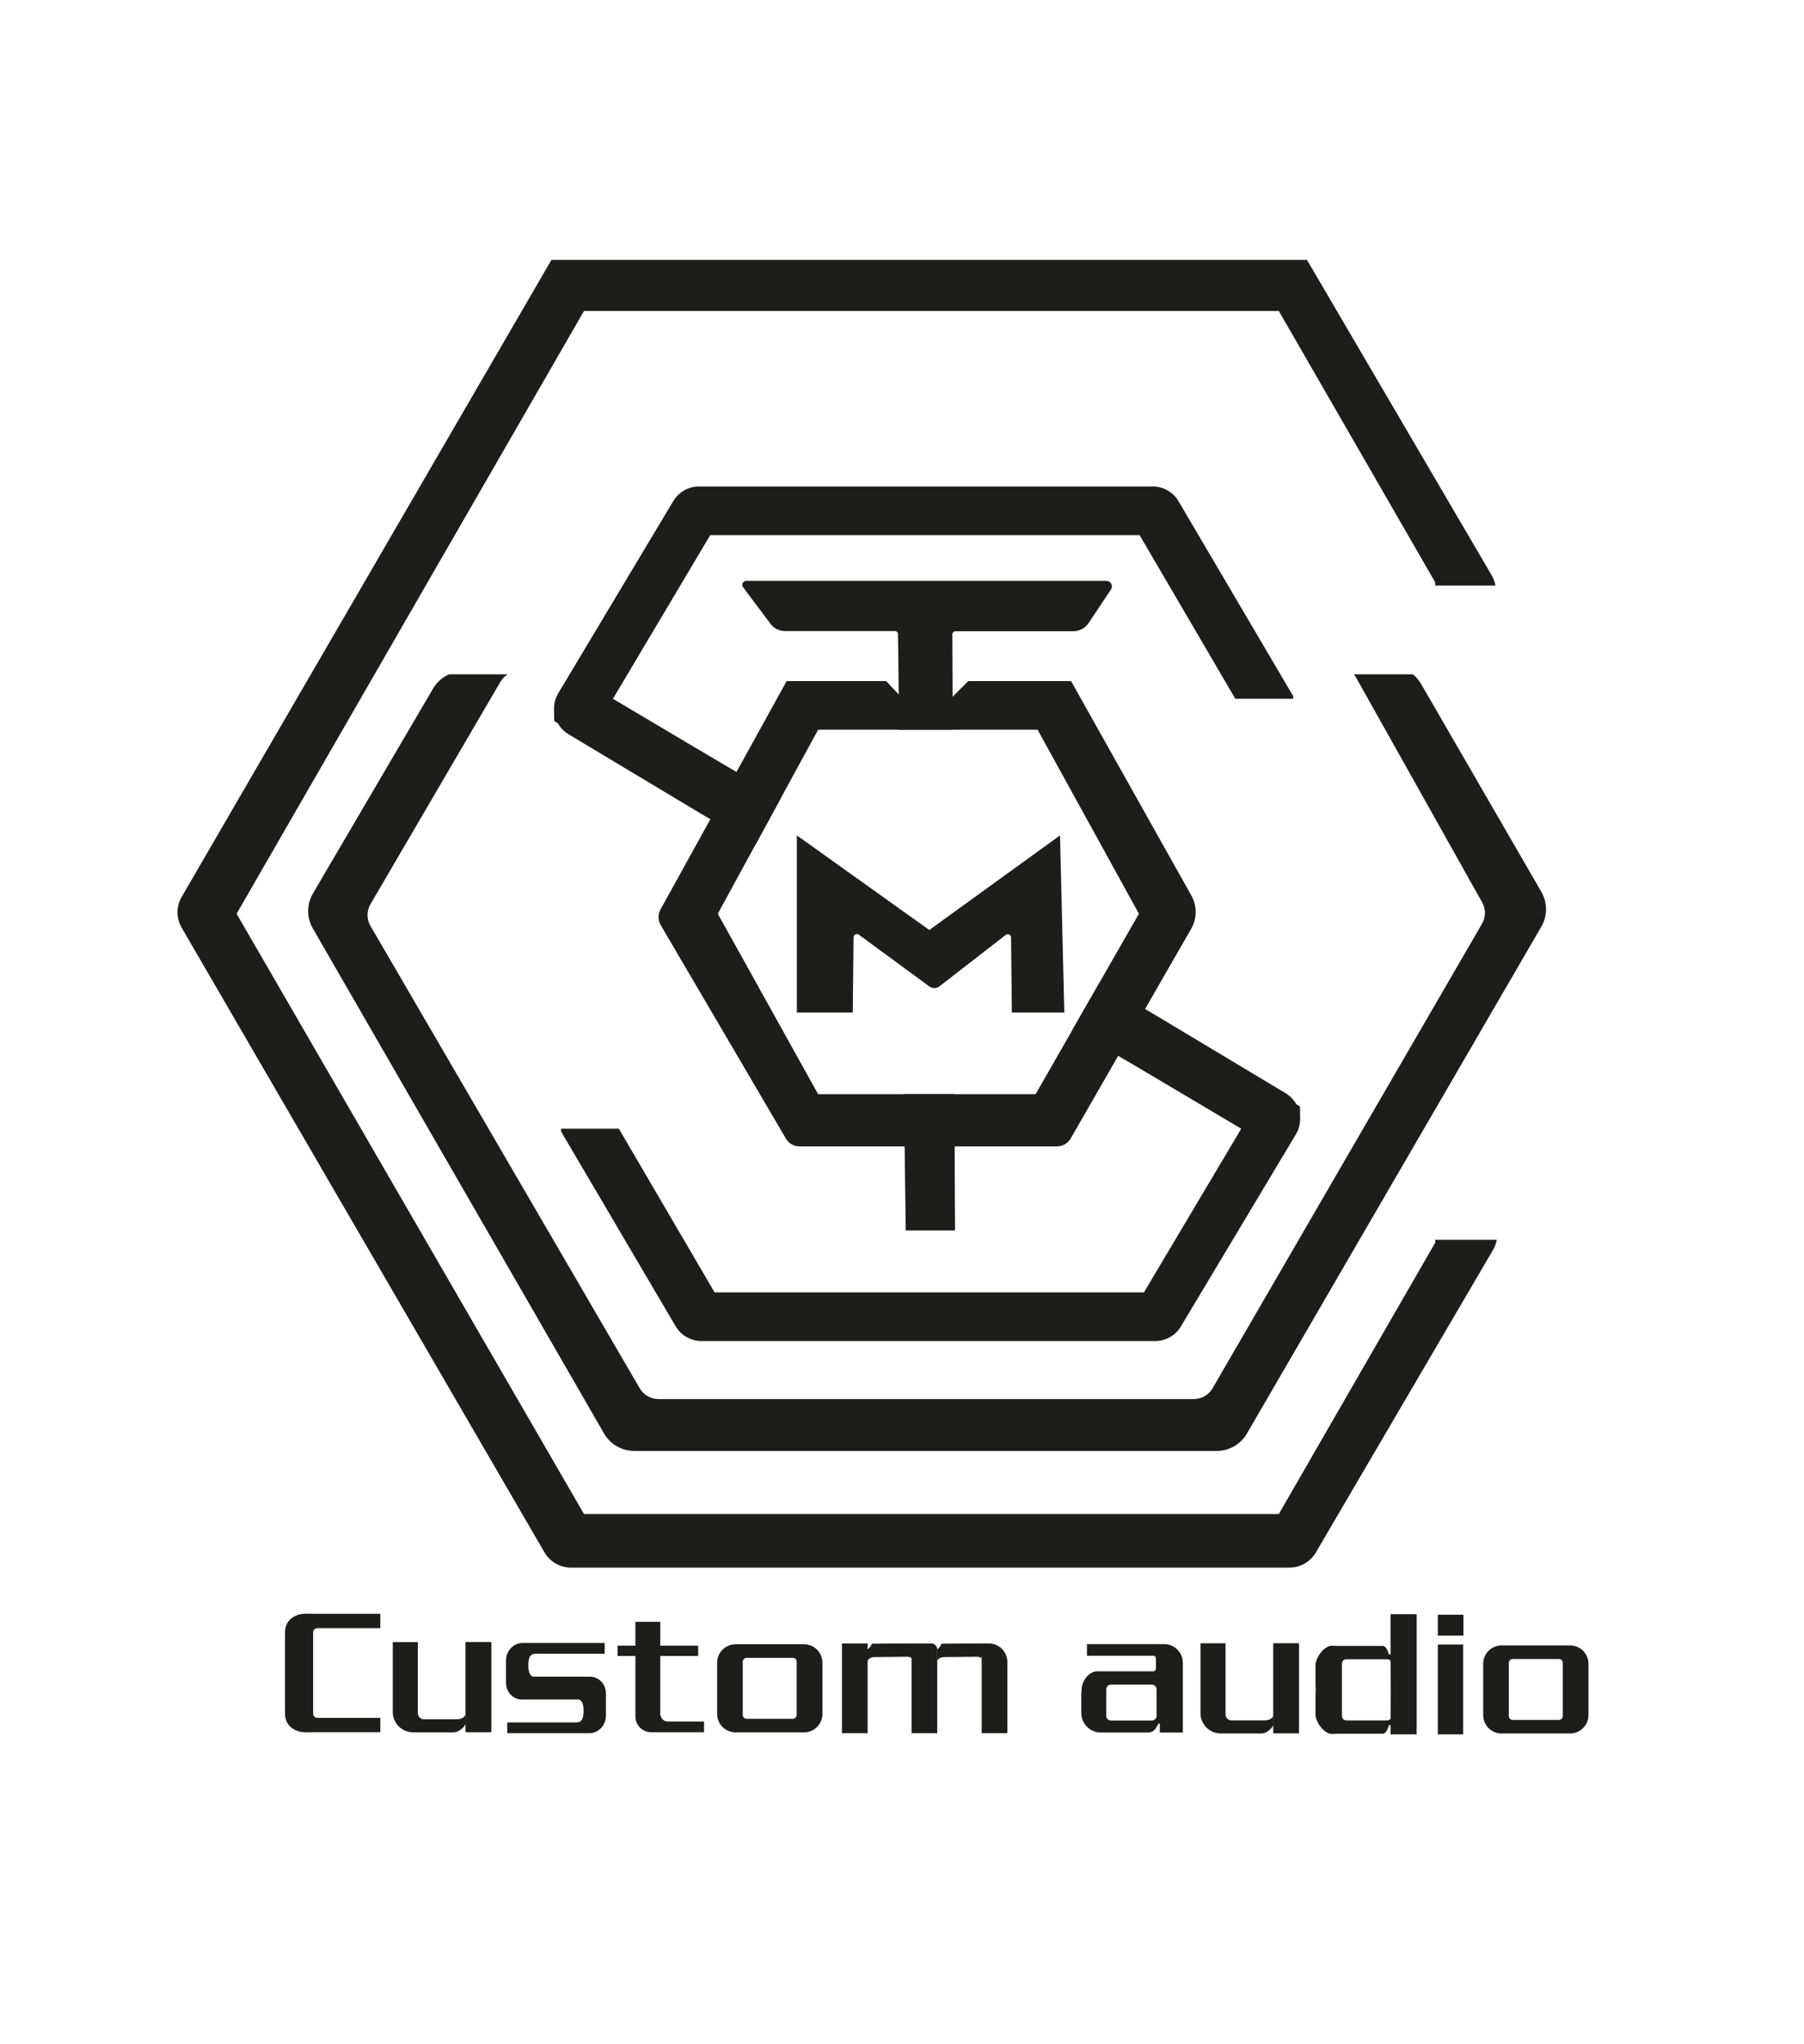
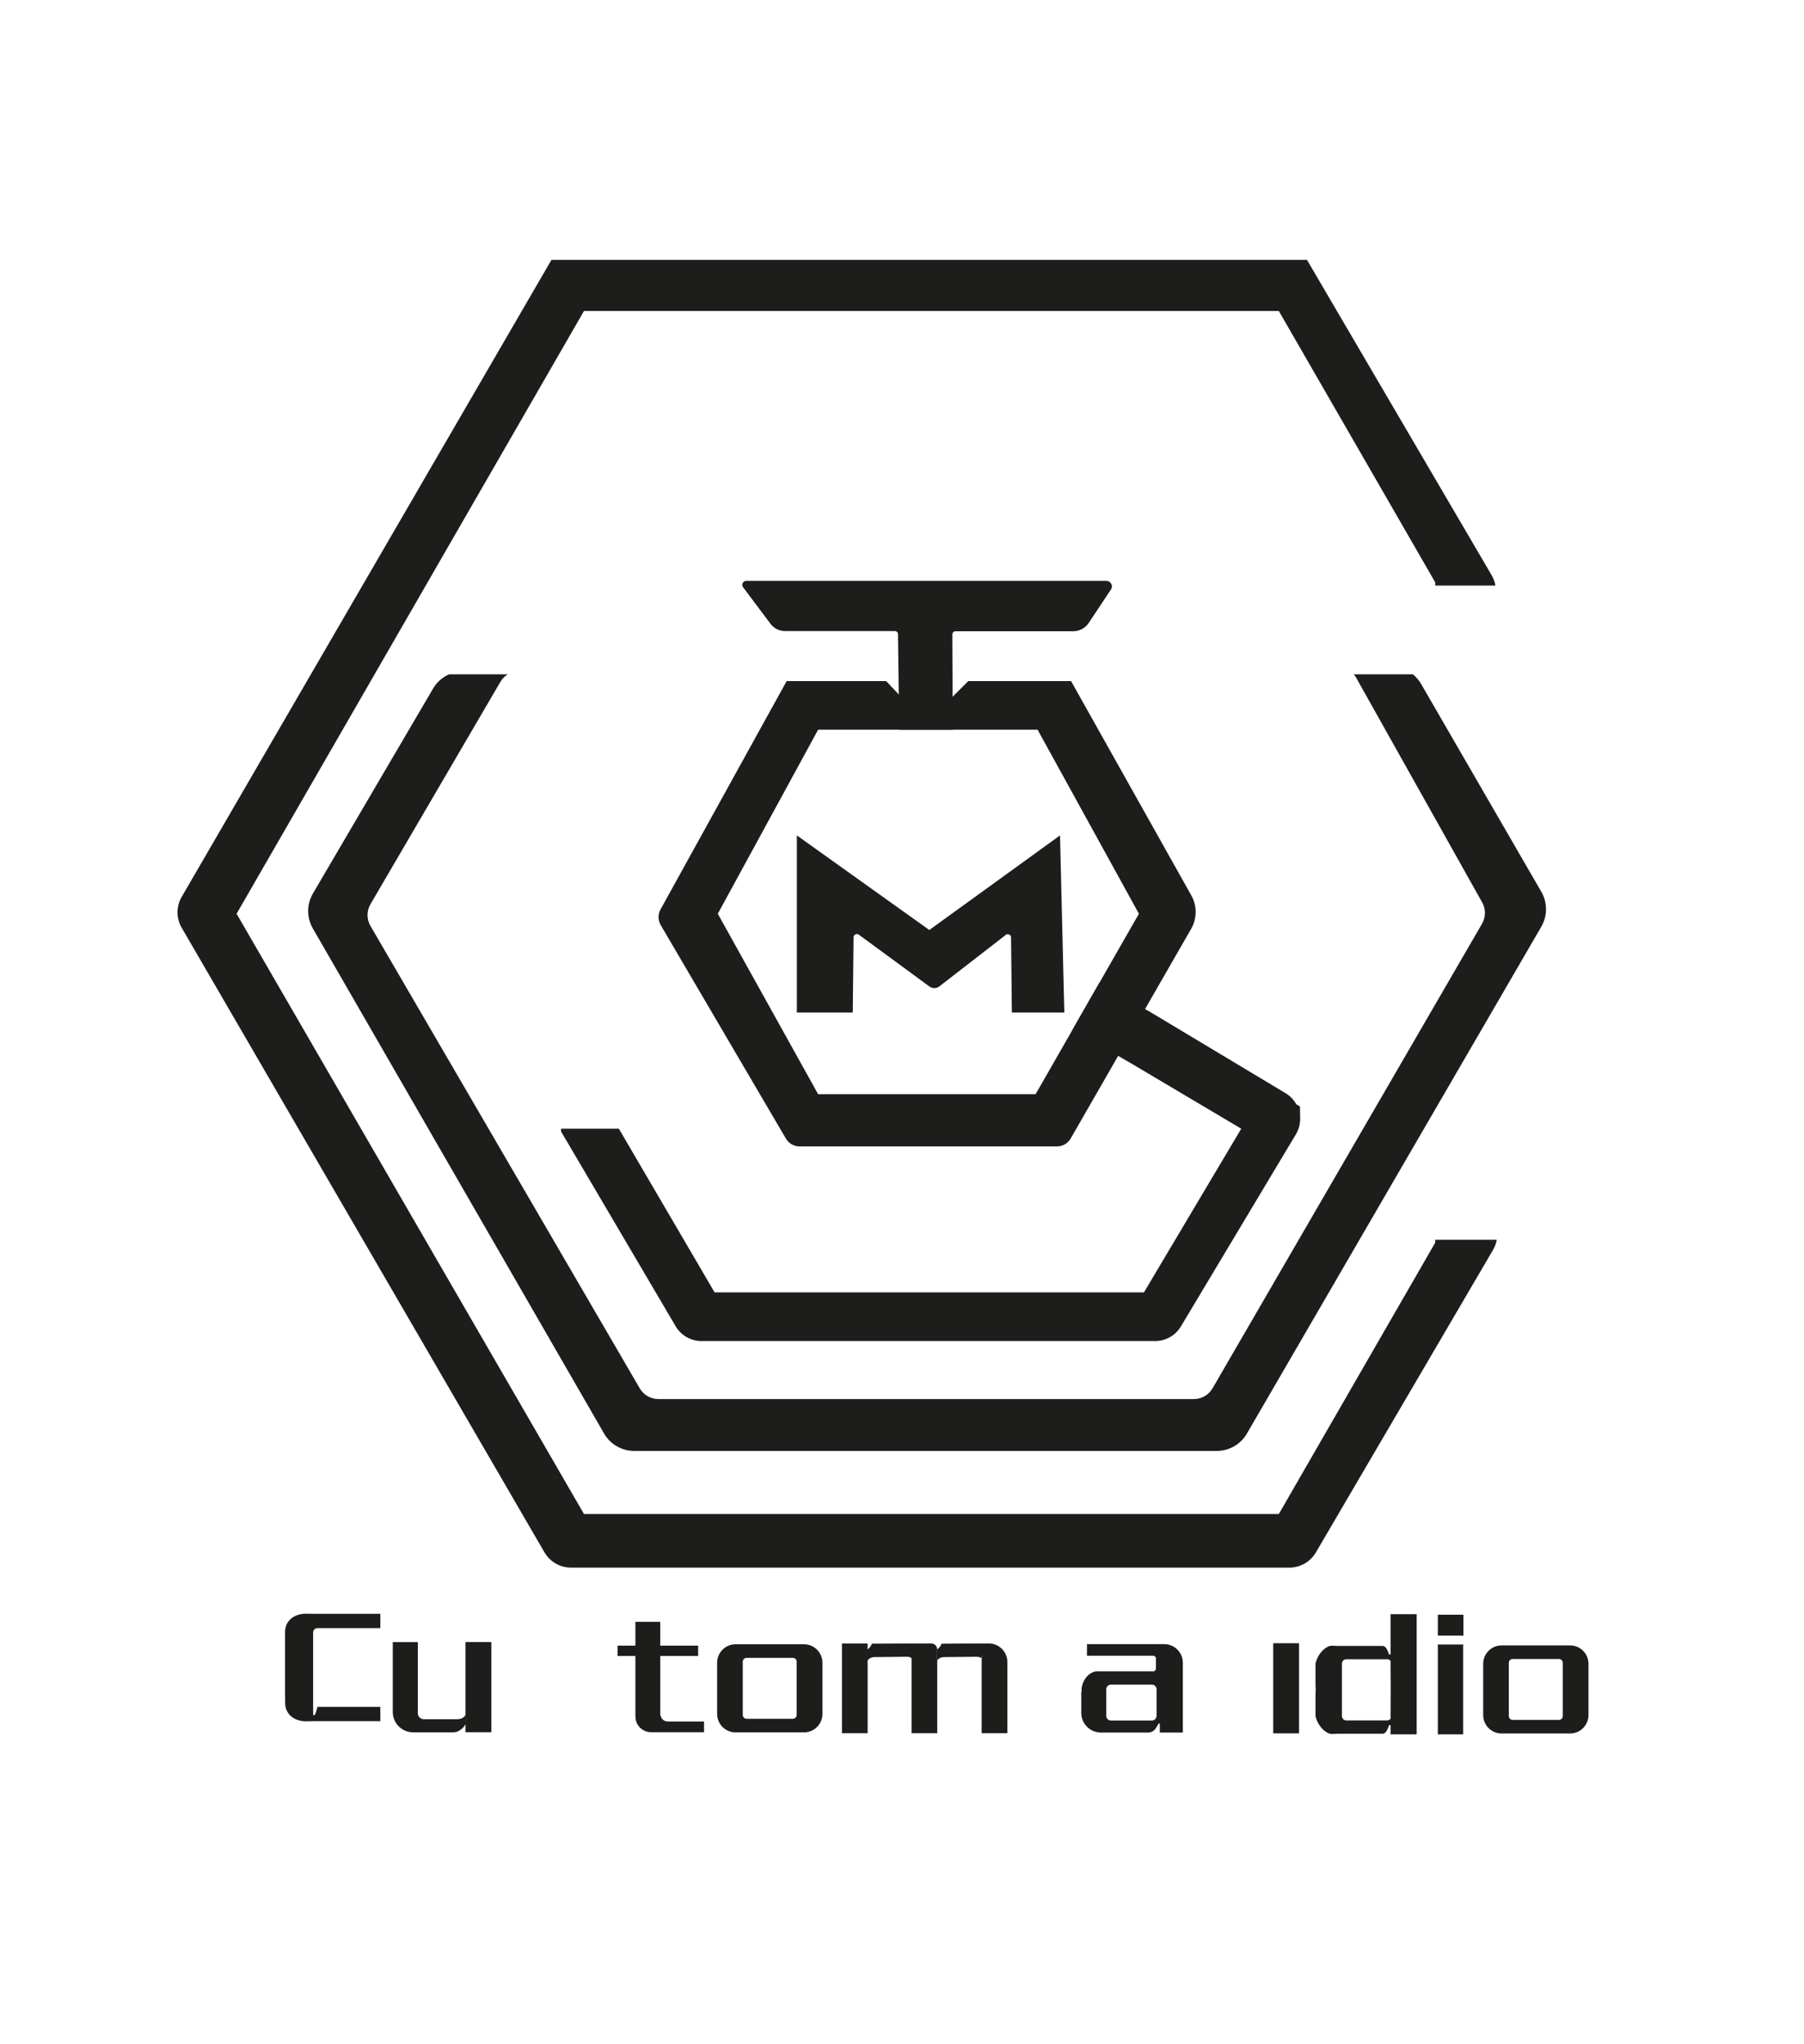
<svg xmlns="http://www.w3.org/2000/svg" viewBox="0 0 1000 1133.333" height="1133.333" width="1000" xml:space="preserve" id="svg2">
  <defs id="defs6">
    <clipPath id="clipPath18" clipPathUnits="userSpaceOnUse">
      <path id="path16" d="M 0,850 H 750 V 0 H 0 Z" />
    </clipPath>
  </defs>
  <g transform="matrix(1.333,0,0,-1.333,0,1133.333)" id="g10">
    <g id="g12">
      <g clip-path="url(#clipPath18)" id="g14">
        <g transform="translate(596.844,334.592)" id="g20">
          <path id="path22" style="fill:#1d1d1b;fill-opacity:1;fill-rule:nonzero;stroke:none" d="m 0,0 v -1.186 l -65.058,-112.895 h -288.934 l -144.466,249.665 144.466,250.707 H -65.058 L 0,273.397 v -1.327 h 25.021 c -0.259,1.508 -0.781,2.965 -1.56,4.295 L -53.341,407.534 H -367.525 L -521.294,142.595 c -2.302,-3.966 -2.301,-8.862 0.002,-12.827 l 150.858,-259.774 c 2.286,-3.936 6.494,-6.359 11.046,-6.359 h 298.724 c 4.536,0 8.731,2.405 11.023,6.32 L 24.03,-4.226 c 0.767,1.31 1.286,2.743 1.549,4.226 z" />
        </g>
        <g transform="translate(640.962,479.301)" id="g24">
          <path id="path26" style="fill:#1d1d1b;fill-opacity:1;fill-rule:nonzero;stroke:none" d="m 0,0 -50.028,86.496 c -0.891,1.54 -2.046,2.869 -3.382,3.959 h -24.589 c 0.376,-0.44 0.713,-0.919 1.003,-1.435 l 52.39,-93.419 c 1.551,-2.766 1.527,-6.145 -0.064,-8.888 L -136.731,-206.5 c -1.605,-2.767 -4.561,-4.47 -7.759,-4.47 h -222.677 c -3.193,0 -6.145,1.697 -7.751,4.456 l -111.993,192.325 c -1.627,2.794 -1.625,6.247 0.006,9.038 l 54.064,92.531 c 0.745,1.275 1.779,2.318 2.989,3.075 h -24.388 c -2.726,-1.209 -5.061,-3.245 -6.618,-5.902 l -49.967,-85.238 c -2.629,-4.485 -2.649,-10.035 -0.053,-14.539 l 121.107,-210.073 c 2.582,-4.48 7.36,-7.241 12.531,-7.241 h 242.276 c 5.155,0 9.92,2.744 12.509,7.201 L -0.013,-14.507 C 2.591,-10.023 2.596,-4.488 0,0" />
        </g>
        <g transform="translate(430.659,395.132)" id="g28">
          <path id="path30" style="fill:#1d1d1b;fill-opacity:1;fill-rule:nonzero;stroke:none" d="m 0,0 h -90.451 l -41.714,75.044 41.714,76.533 H 0.826 L 42.954,75.044 Z m 64.744,82.668 -50.011,89.147 h -42.741 l -6.632,-6.632 c -1.237,-1.237 -2.914,-1.932 -4.663,-1.932 h -11.939 c -1.818,0 -3.556,0.751 -4.802,2.075 l -6.107,6.489 h -41.379 l -52.454,-94.973 c -1.126,-2.037 -1.094,-4.516 0.083,-6.524 l 52.057,-88.785 c 1.183,-2.019 3.349,-3.259 5.689,-3.259 H 8.867 c 2.361,0 4.542,1.262 5.718,3.309 l 50.088,87.175 c 2.471,4.301 2.498,9.584 0.071,13.91" />
        </g>
        <g transform="translate(331.374,429.09)" id="g32">
          <path id="path34" style="fill:#1d1d1b;fill-opacity:1;fill-rule:nonzero;stroke:none" d="M 0,0 V 73.668 L 55.073,34.331 109.43,73.668 111.218,0 H 89.403 l -0.328,31.228 c -0.012,1.127 -1.308,1.754 -2.199,1.063 L 59.256,10.878 C 58.05,9.943 56.37,9.921 55.139,10.824 L 25.774,32.38 c -0.908,0.666 -2.188,0.026 -2.2,-1.1 L 23.245,0 Z" />
        </g>
        <g transform="translate(236.44,544.82)" id="g36">
-           <path id="path38" style="fill:#1d1d1b;fill-opacity:1;fill-rule:nonzero;stroke:none" d="M 0,0 55.238,-33.143 77.599,-46.124 88.349,-26.401 63.208,-11.806 18.45,14.758 58.911,82.834 H 237.452 L 277.27,14.758 h 24.047 l -0.02,1.165 -47.649,81.004 c -2.239,3.806 -6.324,6.142 -10.739,6.142 H 54.245 c -4.381,0 -8.44,-2.301 -10.69,-6.061 L -4.28,17.081 c -1.227,-2.05 -1.795,-4.31 -1.768,-6.535 H -6.051 L -5.967,5.509 -4.474,4.623 C -3.448,2.777 -1.941,1.165 0,0" />
-         </g>
+           </g>
        <g transform="translate(540.583,390.023)" id="g40">
          <path id="path42" style="fill:#1d1d1b;fill-opacity:1;fill-rule:nonzero;stroke:none" d="M 0,0 -1.493,0.886 C -2.519,2.733 -4.025,4.344 -5.967,5.509 L -61.204,38.652 -83.362,51.515 -94.517,32.027 -69.175,17.315 -24.417,-9.248 -64.878,-77.325 h -178.54 l -39.819,68.077 h -24.046 l 0.019,-1.166 47.65,-81.004 c 2.238,-3.805 6.323,-6.142 10.738,-6.142 h 188.664 c 4.381,0 8.441,2.301 10.69,6.061 l 47.836,79.927 c 1.226,2.05 1.794,4.31 1.768,6.536 h 0.002 z" />
        </g>
        <g transform="translate(375.907,395.132)" id="g44">
-           <path id="path46" style="fill:#1d1d1b;fill-opacity:1;fill-rule:nonzero;stroke:none" d="M 0,0 0.736,-56.683 H 21.241 L 20.98,0 Z" />
-         </g>
+           </g>
        <g transform="translate(460.099,608.608)" id="g48">
          <path id="path50" style="fill:#1d1d1b;fill-opacity:1;fill-rule:nonzero;stroke:none" d="m 0,0 h -149.78 c -1.356,0 -2.131,-1.549 -1.316,-2.634 l 11.425,-15.225 c 1.42,-1.893 3.649,-3.007 6.015,-3.007 h 45.692 c 0.705,0 1.278,-0.566 1.287,-1.27 l 0.517,-39.762 h 22.252 l -0.182,39.583 c -0.003,0.761 0.612,1.379 1.373,1.379 h 48.925 c 2.579,0 4.987,1.291 6.415,3.438 l 9.278,13.95 C 2.911,-2.03 1.823,0 0,0" />
        </g>
        <g transform="translate(130.213,164.659)" id="g52">
-           <path id="path54" style="fill:#1d1d1b;fill-opacity:1;fill-rule:nonzero;stroke:none" d="M 0,0 V 6.634 C 0,7.609 0.797,8.406 1.772,8.406 H 27.95 v 5.951 H 0.271 L -2.97,14.41 c -4.811,0 -8.704,-2.822 -8.704,-7.634 l -0.043,-4.575 v -24.912 l 0.043,-4.576 c 0,-4.811 3.893,-7.633 8.704,-7.633 l 3.241,0.053 H 27.95 v 5.951 H 1.772 C 0.797,-28.916 0,-28.119 0,-27.144 v 6.634 z" />
+           <path id="path54" style="fill:#1d1d1b;fill-opacity:1;fill-rule:nonzero;stroke:none" d="M 0,0 V 6.634 C 0,7.609 0.797,8.406 1.772,8.406 H 27.95 v 5.951 H 0.271 L -2.97,14.41 c -4.811,0 -8.704,-2.822 -8.704,-7.634 v -24.912 l 0.043,-4.576 c 0,-4.811 3.893,-7.633 8.704,-7.633 l 3.241,0.053 H 27.95 v 5.951 H 1.772 C 0.797,-28.916 0,-28.119 0,-27.144 v 6.634 z" />
        </g>
        <g transform="translate(190.068,135.173)" id="g56">
          <path id="path58" style="fill:#1d1d1b;fill-opacity:1;fill-rule:nonzero;stroke:none" d="m 0,0 h -13.825 c -1.379,0 -2.496,1.118 -2.496,2.496 V 32.071 H -26.732 V 2.988 c 0,-4.651 3.77,-8.422 8.422,-8.422 h 16.841 c 2.771,0 4.859,2.803 5.117,3.627 L 3.548,1.98 C 3.116,0.605 1.483,0 0,0" />
        </g>
        <g transform="translate(204.151,167.274)" id="g60">
          <path id="path62" style="fill:#1d1d1b;fill-opacity:1;fill-rule:nonzero;stroke:none" d="m 0,0 h -10.399 c -0.094,0 -0.17,-0.076 -0.17,-0.17 v -37.165 c 0,-0.094 0.076,-0.17 0.17,-0.17 H 0 c 0.094,0 0.17,0.076 0.17,0.17 V -0.17 C 0.17,-0.076 0.094,0 0,0" />
        </g>
        <g transform="translate(525.953,134.69)" id="g64">
-           <path id="path66" style="fill:#1d1d1b;fill-opacity:1;fill-rule:nonzero;stroke:none" d="m 0,0 h -13.825 c -1.379,0 -2.496,1.118 -2.496,2.496 V 32.071 H -26.733 V 2.988 c 0,-4.651 3.771,-8.422 8.423,-8.422 h 16.841 c 2.771,0 4.859,2.803 5.117,3.627 L 3.548,1.98 C 3.116,0.605 1.483,0 0,0" />
-         </g>
+           </g>
        <g transform="translate(540.037,166.791)" id="g68">
          <path id="path70" style="fill:#1d1d1b;fill-opacity:1;fill-rule:nonzero;stroke:none" d="m 0,0 h -10.399 c -0.094,0 -0.17,-0.076 -0.17,-0.17 v -37.165 c 0,-0.094 0.076,-0.17 0.17,-0.17 H 0 c 0.094,0 0.17,0.076 0.17,0.17 V -0.17 C 0.17,-0.076 0.094,0 0,0" />
        </g>
        <g transform="translate(245.388,152.871)" id="g72">
-           <path id="path74" style="fill:#1d1d1b;fill-opacity:1;fill-rule:nonzero;stroke:none" d="m 0,0 h -23.824 c -0.077,0.032 -0.151,0.065 -0.221,0.104 -1.377,0.76 -1.642,2.899 -1.642,4.624 0,1.473 0.169,3.38 1.186,4.262 0.815,0.705 2.346,0.541 3.496,0.541 h 27.06 v 4.488 h -34.102 c -3.82,0 -6.916,-3.256 -6.916,-7.274 v -9.321 c 0,-3.822 2.946,-6.92 6.58,-6.92 h 23.824 c 0.076,-0.032 0.15,-0.065 0.221,-0.104 1.377,-0.76 1.641,-2.899 1.641,-4.624 0,-1.473 -0.168,-3.38 -1.186,-4.262 -0.815,-0.705 -2.346,-0.541 -3.495,-0.541 h -27.06 v -4.488 h 34.101 c 3.82,0 6.917,3.256 6.917,7.274 V -6.92 C 6.58,-3.098 3.634,0 0,0" />
-         </g>
+           </g>
        <g transform="translate(277.928,134.206)" id="g76">
          <path id="path78" style="fill:#1d1d1b;fill-opacity:1;fill-rule:nonzero;stroke:none" d="M 0,0 -0.166,-0.002 C -0.69,0.007 -1.23,0.14 -1.692,0.386 -2.169,0.64 -2.563,1.025 -2.828,1.496 l -0.541,1.229 v 24.548 h 15.767 v 4.298 H -3.369 v 9.908 h -10.33 v -9.908 h -7.422 v -4.298 h 7.422 V 2.099 c 0,-3.61 2.927,-6.536 6.537,-6.536 h 3.793 18.212 V 0 Z" />
        </g>
        <g transform="translate(331.302,136.948)" id="g80">
          <path id="path82" style="fill:#1d1d1b;fill-opacity:1;fill-rule:nonzero;stroke:none" d="m 0,0 c 0,-0.88 -0.713,-1.593 -1.593,-1.593 h -19.24 c -0.88,0 -1.593,0.713 -1.593,1.593 v 22.151 c 0,0.88 0.713,1.593 1.593,1.593 h 19.24 C -0.713,23.744 0,23.031 0,22.151 Z m 3.04,29.394 h -28.463 c -4.232,0 -7.662,-3.43 -7.662,-7.662 V 0.419 c 0,-4.231 3.43,-7.662 7.662,-7.662 H 3.04 c 4.232,0 7.662,3.431 7.662,7.662 v 21.313 c 0,4.232 -3.43,7.662 -7.662,7.662" />
        </g>
        <g transform="translate(649.863,136.486)" id="g84">
          <path id="path86" style="fill:#1d1d1b;fill-opacity:1;fill-rule:nonzero;stroke:none" d="m 0,0 c 0,-0.88 -0.713,-1.593 -1.593,-1.593 h -19.24 c -0.879,0 -1.593,0.713 -1.593,1.593 v 22.151 c 0,0.88 0.714,1.593 1.593,1.593 h 19.24 C -0.713,23.744 0,23.031 0,22.151 Z m 3.04,29.394 h -28.463 c -4.232,0 -7.662,-3.43 -7.662,-7.662 V 0.419 c 0,-4.231 3.43,-7.662 7.662,-7.662 H 3.04 c 4.232,0 7.662,3.431 7.662,7.662 v 21.313 c 0,4.232 -3.43,7.662 -7.662,7.662" />
        </g>
        <g transform="translate(379.072,166.691)" id="g88">
          <path id="path90" style="fill:#1d1d1b;fill-opacity:1;fill-rule:nonzero;stroke:none" d="m 0,0 v -0.008 l -16.497,-0.096 -0.09,-0.212 c -0.348,-0.82 -0.894,-1.54 -1.589,-2.096 l -0.092,-0.073 V 0 h -10.681 v -37.335 h 10.681 v 30.354 0 c 0.644,0.807 1.616,1.285 2.649,1.303 l 13.005,0.136 c 0.413,0.005 0.959,0.013 1.444,-0.047 0.344,-0.043 0.67,-0.178 0.942,-0.392 L -0.056,-6.116 0,-5.88 v -31.455 h 10.681 v 34.833 0 C 10.681,-1.12 9.561,0 8.18,0 Z" />
        </g>
        <g transform="translate(408.221,166.691)" id="g92">
          <path id="path94" style="fill:#1d1d1b;fill-opacity:1;fill-rule:nonzero;stroke:none" d="m 0,0 v -0.007 l -16.598,-0.096 c -0.048,-0.001 -0.09,-0.029 -0.109,-0.073 l -0.048,-0.113 c -0.355,-0.837 -0.913,-1.573 -1.623,-2.141 l -0.045,-0.036 c -0.028,-0.022 -0.045,-0.057 -0.044,-0.093 l 0.02,-4.422 v 0 c 0.644,0.807 1.615,1.285 2.648,1.303 l 13.006,0.136 c 0.404,0.005 0.934,0.013 1.41,-0.043 0.366,-0.043 0.712,-0.189 1.002,-0.417 0.068,-0.053 0.168,-0.018 0.188,0.066 L 0,-5.125 v -32.091 c 0,-0.066 0.053,-0.119 0.119,-0.119 h 10.444 c 0.065,0 0.118,0.053 0.118,0.119 V -7.703 C 10.681,-3.449 7.233,0 2.979,0 Z" />
        </g>
        <g transform="translate(480.96,136.607)" id="g96">
          <path id="path98" style="fill:#1d1d1b;fill-opacity:1;fill-rule:nonzero;stroke:none" d="m 0,0 c 0,-1.089 -0.883,-1.971 -1.971,-1.971 h -16.991 c -1.089,0 -1.971,0.882 -1.971,1.971 v 10.999 c 0,1.088 0.882,1.971 1.971,1.971 H -1.971 C -0.883,12.97 0,12.087 0,10.999 Z m 3.157,29.8 h -32.108 v -4.822 h 2.668 v -0.002 h 24.872 c 0.629,0 1.139,-0.51 1.139,-1.139 v -4.21 c 0,-0.629 -0.51,-1.139 -1.139,-1.139 h -23.951 c -1.23,-0.312 -2.373,-0.871 -3.341,-1.872 -1.609,-1.664 -2.614,-4.027 -2.486,-6.354 0.01,-0.189 -0.04,-0.34 -0.127,-0.454 V 1.19 c 0,-4.505 3.652,-8.157 8.157,-8.157 h 19.668 c 1.288,0 2.484,0.67 3.155,1.77 l 1.076,1.734 0.147,0.236 C 1.01,-3.091 1.24,-3.138 1.291,-3.314 1.333,-3.456 1.34,-3.627 1.34,-3.762 v -3.205 h 9.585 v 28.999 c 0,4.29 -3.478,7.768 -7.768,7.768" />
        </g>
        <g transform="translate(608.446,165.62)" id="g100">
          <path id="path102" style="fill:#1d1d1b;fill-opacity:1;fill-rule:nonzero;stroke:none" d="M 0,0 C 0,0.213 0.034,0.419 0.094,0.615 H -10.529 V -36.73 H 0 Z" />
        </g>
        <g transform="translate(608.552,178.474)" id="g104">
          <path id="path106" style="fill:#1d1d1b;fill-opacity:1;fill-rule:nonzero;stroke:none" d="m 0,0 c 0,0.058 0.004,0.116 0.009,0.173 h -10.514 c -0.043,0 -0.086,0.004 -0.129,0.007 V -8.505 H 0 Z" />
        </g>
        <g transform="translate(558.037,136.494)" id="g108">
          <path id="path110" style="fill:#1d1d1b;fill-opacity:1;fill-rule:nonzero;stroke:none" d="m 0,0 v 21.812 c 0,1.004 0.813,1.817 1.817,1.817 h 16.99 c 0.584,0 1.103,-0.276 1.435,-0.705 L 20.289,10.906 20.242,-1.112 C 19.91,-1.54 19.391,-1.817 18.807,-1.817 H 1.817 C 0.813,-1.817 0,-1.003 0,0 m 17.954,-6.929 0.142,0.139 c 0.21,0.206 0.387,0.444 0.524,0.704 l 0.383,0.728 0.585,1.47 c 0.163,0.301 0.618,0.211 0.654,-0.129 v -3.587 h 10.84 V 42.38 H 20.242 V 25.83 c -0.036,-0.341 -0.491,-0.431 -0.654,-0.129 l -0.585,1.469 -0.383,0.728 c -0.137,0.261 -0.314,0.498 -0.524,0.704 l -0.142,0.14 C 17.681,29.01 17.313,29.16 16.931,29.16 H -1.652 c -1.496,0 -2.837,0.352 -4.099,-0.259 -2.567,-1.241 -4.543,-4.036 -5.232,-7.052 v -9.006 l 0.077,-1.937 -0.077,-1.936 v -9.007 c 0.689,-3.015 2.665,-5.81 5.232,-7.052 1.262,-0.61 2.603,-0.259 4.099,-0.259 h 18.583 c 0.382,0 0.75,0.15 1.023,0.419" />
        </g>
      </g>
    </g>
  </g>
</svg>